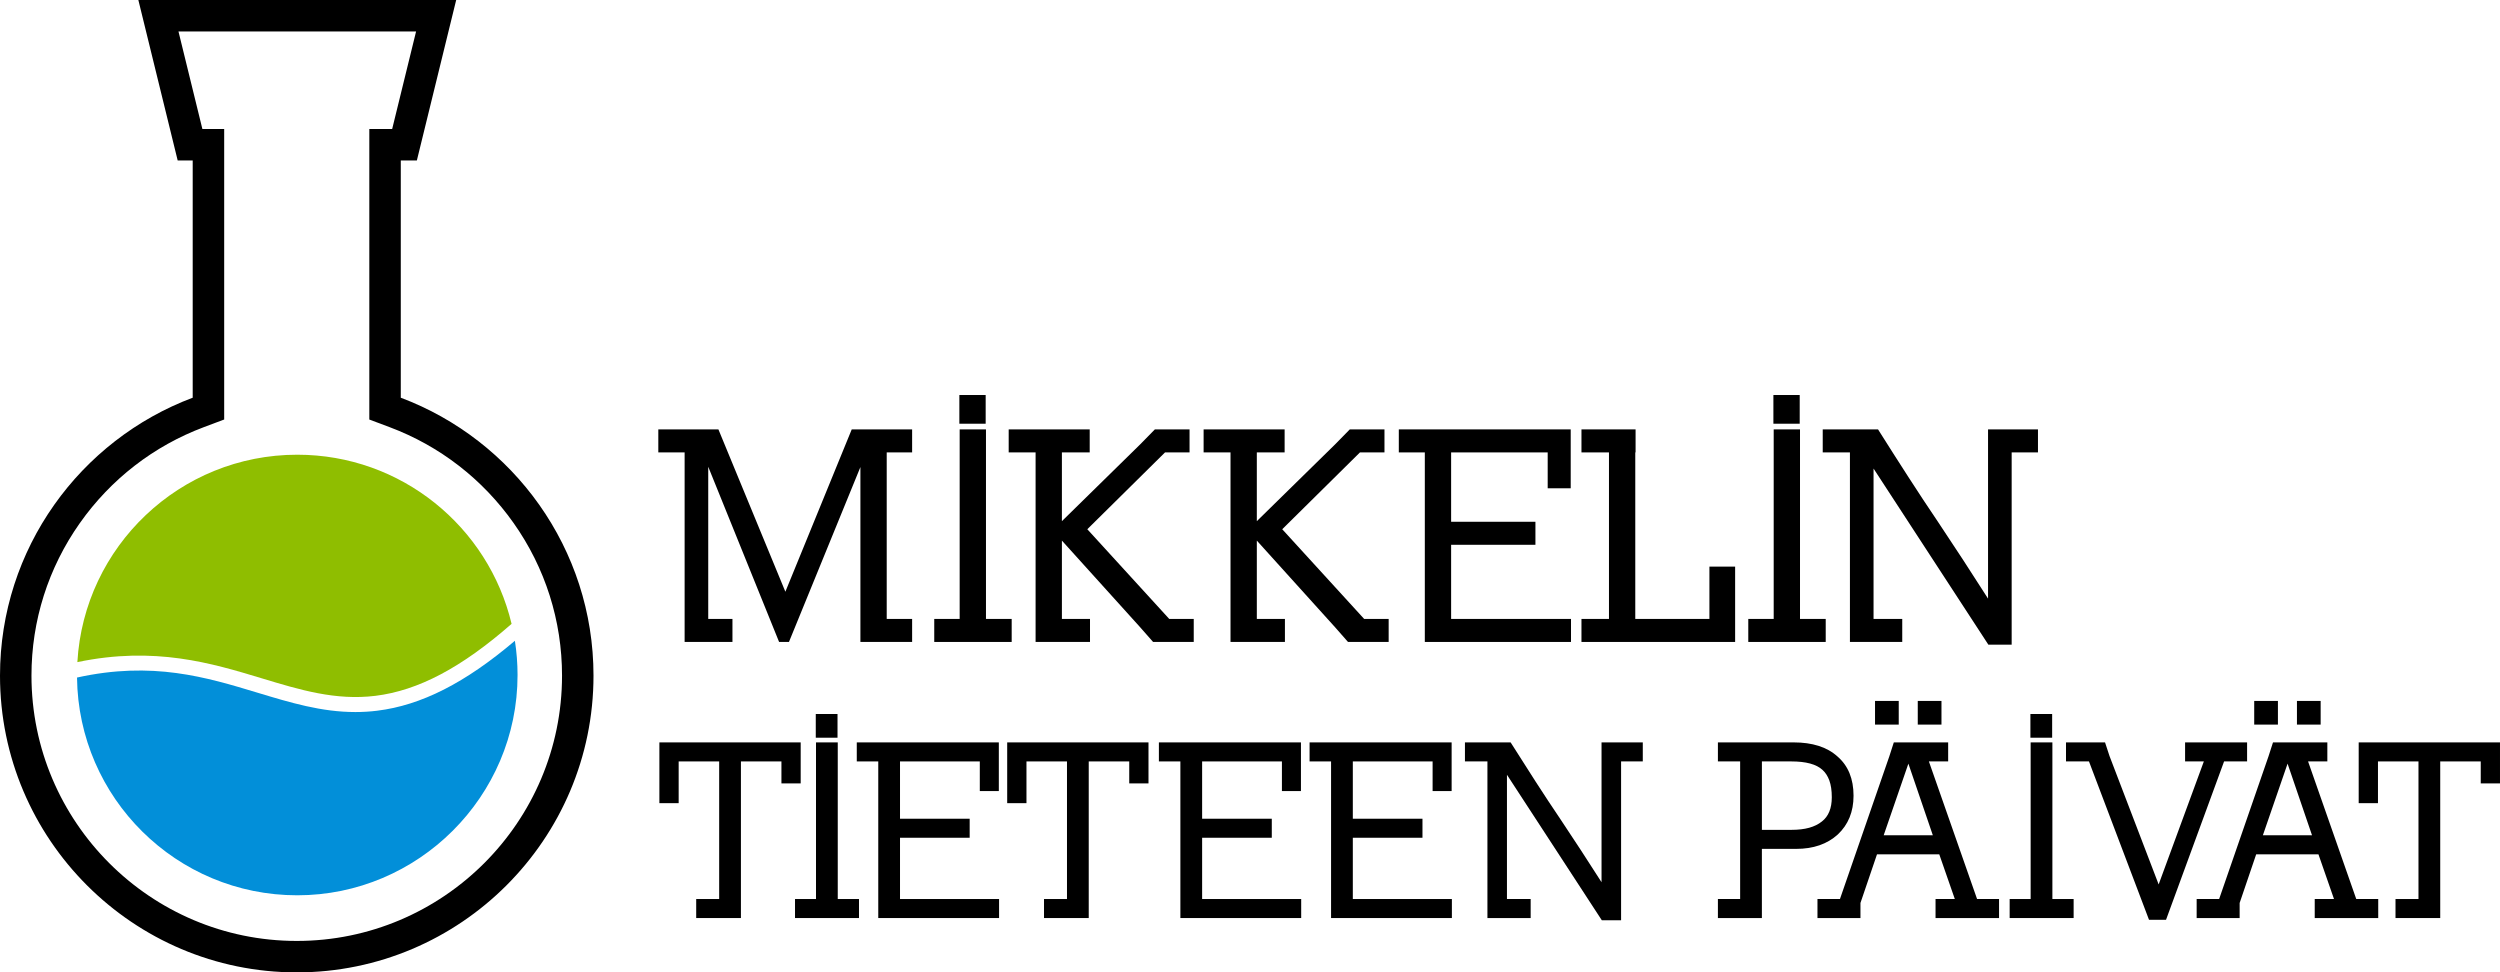
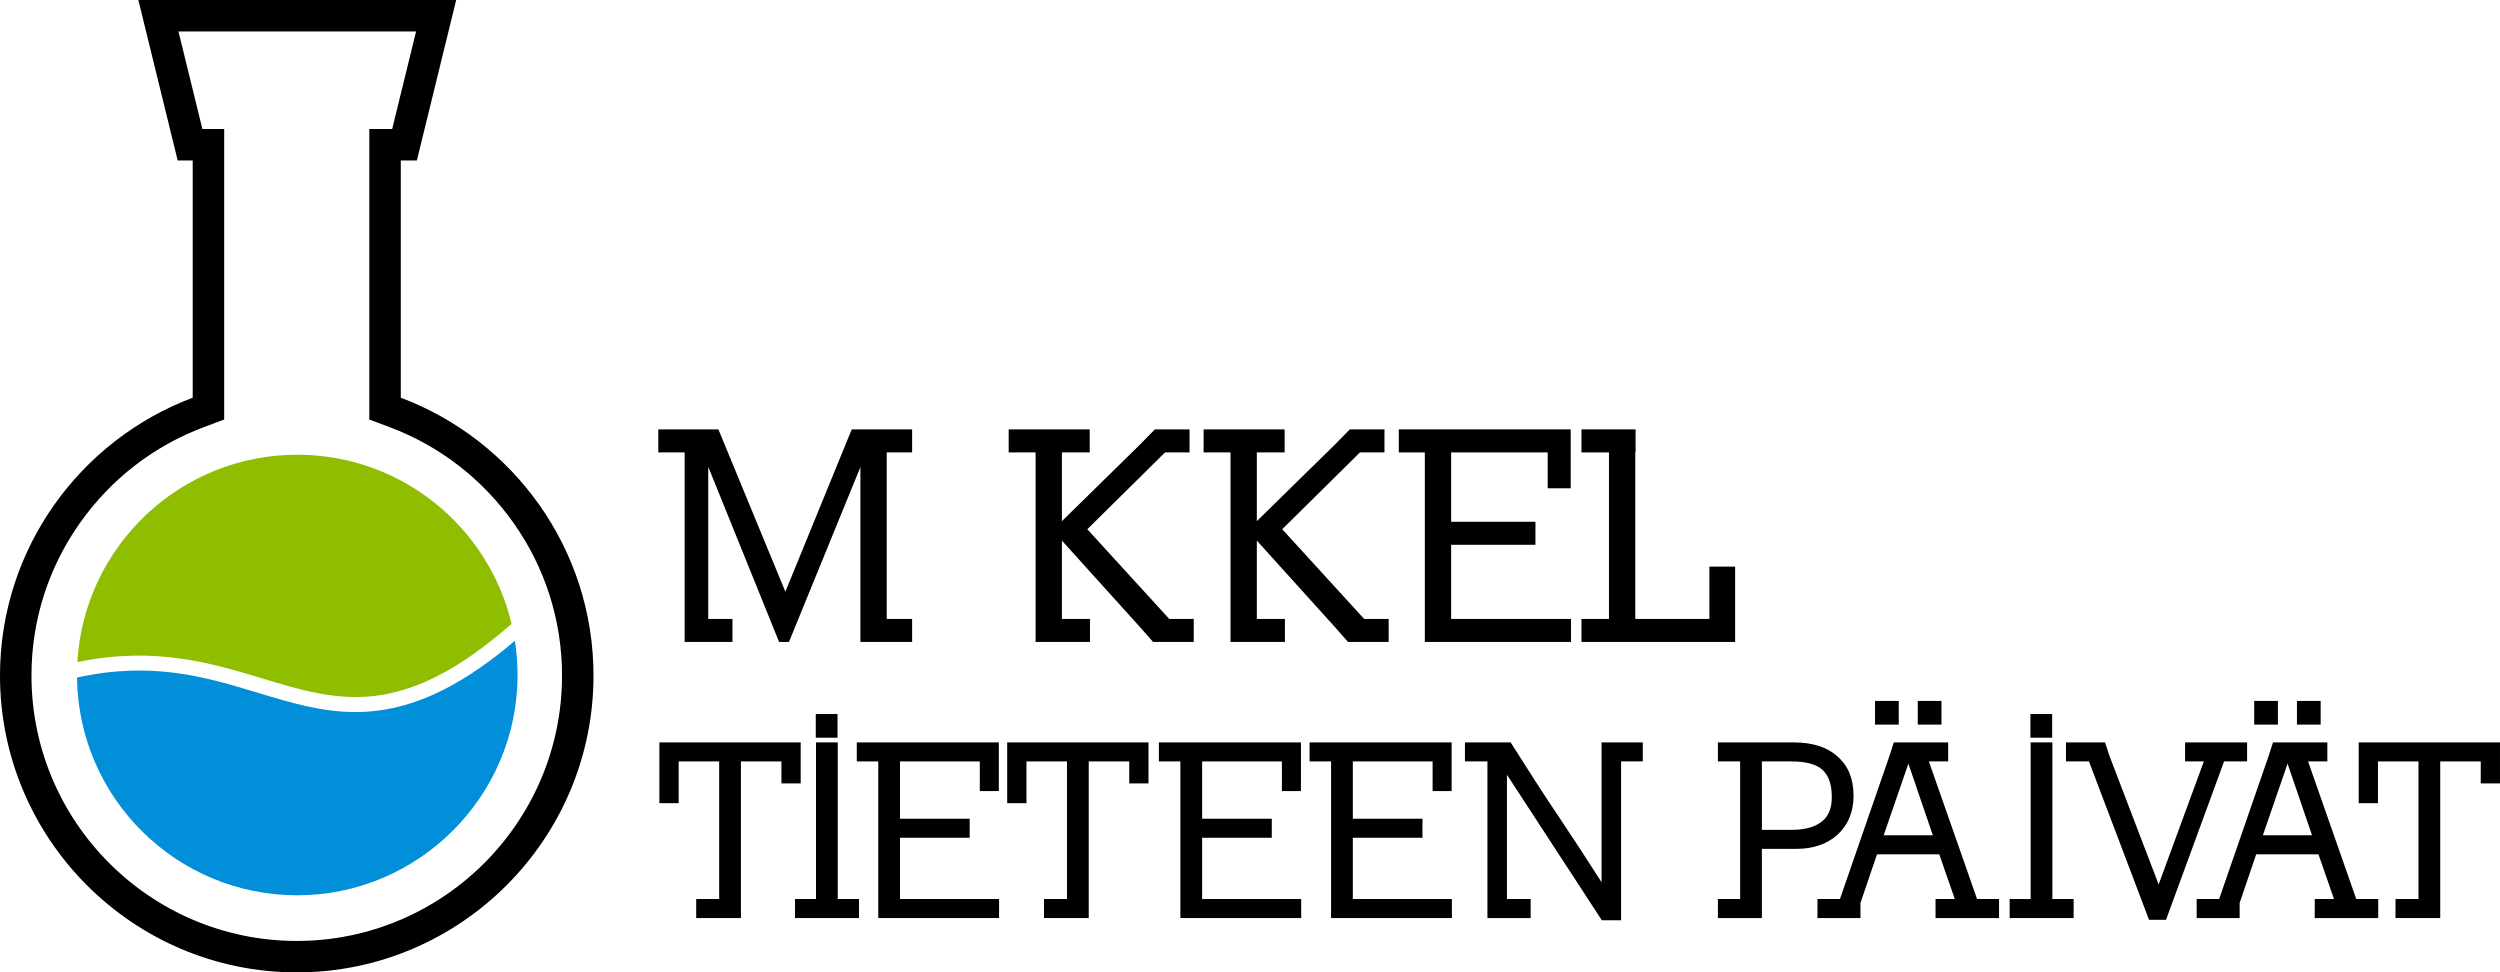
<svg xmlns="http://www.w3.org/2000/svg" id="water" width="1588.87" height="618" viewBox="0 0 1588.87 618">
  <path d="M264.44,20l-15.2,62h-14.52v184.63l12.97,4.87c31.8,11.95,59.03,33.01,78.74,60.92,20.13,28.51,30.77,62.05,30.77,96.99,0,92.97-75.63,168.6-168.6,168.6S20,522.37,20,429.4c0-34.94,10.64-68.48,30.77-96.99,19.71-27.91,46.93-48.97,78.74-60.92l12.97-4.87V82h-13.85l-15.2-62h151.01M289.93,0H87.93l25,102h9.54v150.77C51,279.62,0,348.66,0,429.4c0,103.99,84.61,188.6,188.6,188.6s188.6-84.61,188.6-188.6c0-80.74-51-149.78-122.48-176.63V102h10.21L289.93,0h0Z" />
  <path d="M239.71,451.7c-4.71.58-9.32.84-13.85.84-21.59,0-41.35-5.99-62.07-12.26-32.9-9.96-66.91-20.25-114.84-9.67.87,76.58,63.2,138.39,139.98,138.39s140-62.68,140-140c0-7.4-.58-14.67-1.69-21.76-31.56,26.82-59.56,41.02-87.54,44.45Z" fill="#028fd9" />
  <path d="M166.56,431.16c24.07,7.29,46.8,14.17,71.99,11.08,27.22-3.34,54.82-17.91,86.58-45.75-14.66-61.64-70.07-107.5-136.2-107.5-74.57,0-135.52,58.31-139.76,131.82,49.23-10.28,85.37.65,117.38,10.35Z" fill="#8fbe00" />
  <path d="M546.83,407.99v-111.15l-45.41,111.15h-6.27l-45.03-111.34v96.71h15.39v14.63h-30.4v-120.46h-16.72v-14.63h38.19l42.56,103.17,42.18-103.17h38.38v14.63h-16.15v105.83h16.15v14.63h-32.87Z" />
-   <path d="M593.76,407.99v-14.63h16.15v-120.46h16.72v120.46h16.34v14.63h-49.21ZM609.72,269.29v-18.24h16.72v18.24h-16.72Z" />
  <path d="M732.84,407.99l-8.36-9.5-49.59-54.91v49.78h17.86v14.63h-34.58v-120.46h-17.1v-14.63h51.49v14.63h-17.67v43.7l49.78-48.83,9.31-9.5h22.04v14.63h-15.58l-49.4,48.83,52.06,57h15.58v14.63h-25.84Z" />
  <path d="M856.72,407.99l-8.36-9.5-49.59-54.91v49.78h17.86v14.63h-34.58v-120.46h-17.1v-14.63h51.49v14.63h-17.67v43.7l49.78-48.83,9.31-9.5h22.04v14.63h-15.58l-49.4,48.83,52.06,57h15.58v14.63h-25.84Z" />
  <path d="M905.54,407.99v-120.46h-16.53v-14.63h109.25v37.43h-14.63v-22.8h-61.37v44.08h53.58v14.63h-53.58v47.12h76.19v14.63h-92.91Z" />
  <path d="M1005.1,407.99v-14.63h17.48v-105.83h-17.48v-14.63h34.39v14.63h-.19v105.83h47.12v-33.25h16.34v47.88h-97.66Z" />
-   <path d="M1111.12,407.99v-14.63h16.15v-120.46h16.72v120.46h16.34v14.63h-49.21ZM1127.08,269.29v-18.24h16.72v18.24h-16.72Z" />
-   <path d="M1278.51,287.53v122.17h-14.82l-72.96-111.91v95.57h18.24v14.63h-33.25v-120.46h-17.29v-14.63h35.15c6.71,10.64,13.17,20.78,19.38,30.4,6.21,9.63,12.47,19.13,18.81,28.5,5.32,7.98,10.61,15.99,15.87,24.04,5.25,8.05,10.54,16.25,15.86,24.61v-107.54h31.73v14.63h-16.72Z" />
  <path d="M496.64,497.89v-13.97h-25.75v99.54h-28.42v-12.09h14.6v-87.45h-25.75v26.53h-12.25v-38.62h89.8v26.06h-12.25Z" />
  <path d="M505.27,583.46v-12.09h13.34v-99.54h13.82v99.54h13.5v12.09h-40.66ZM518.46,468.85v-15.07h13.82v15.07h-13.82Z" />
  <path d="M558.18,583.46v-99.54h-13.66v-12.09h90.28v30.93h-12.09v-18.84h-50.71v36.42h44.27v12.09h-44.27v38.94h62.96v12.09h-76.77Z" />
  <path d="M717.69,497.89v-13.97h-25.75v99.54h-28.42v-12.09h14.6v-87.45h-25.75v26.53h-12.25v-38.62h89.8v26.06h-12.25Z" />
  <path d="M750.19,583.46v-99.54h-13.66v-12.09h90.28v30.93h-12.09v-18.84h-50.71v36.42h44.27v12.09h-44.27v38.94h62.96v12.09h-76.77Z" />
  <path d="M845.96,583.46v-99.54h-13.66v-12.09h90.28v30.93h-12.09v-18.84h-50.71v36.42h44.27v12.09h-44.27v38.94h62.96v12.09h-76.77Z" />
  <path d="M1030.28,483.92v100.95h-12.25l-60.29-92.47v78.97h15.07v12.09h-27.48v-99.54h-14.29v-12.09h29.04c5.55,8.79,10.88,17.17,16.01,25.12,5.13,7.96,10.31,15.81,15.54,23.55,4.4,6.59,8.76,13.21,13.11,19.86,4.34,6.65,8.71,13.42,13.11,20.33v-88.86h26.22v12.09h-13.82Z" />
  <path d="M1167.96,530.39c-6.7,6.07-15.49,9.11-26.38,9.11h-21.82v43.96h-27.95v-12.09h14.13v-87.45h-14.13v-12.09h48.2c5.86,0,11.12.73,15.78,2.2,4.66,1.47,8.66,3.72,12.01,6.75,6.8,5.86,10.21,14.18,10.21,24.96,0,10.15-3.35,18.37-10.05,24.65ZM1162.63,496.01c-1.05-2.83-2.51-5.08-4.4-6.75-3.87-3.56-10.47-5.34-19.78-5.34h-18.68v43.49h18.68c4.4,0,8.19-.44,11.38-1.33,3.19-.89,5.89-2.22,8.08-4,4.19-3.24,6.28-8.37,6.28-15.39,0-4.29-.53-7.85-1.57-10.68Z" />
  <path d="M1230.13,583.46v-12.09h12.25l-9.89-28.42h-39.56l-10.52,30.93v9.58h-27.32v-12.09h14.29l31.4-90.75,2.83-8.79h34.54v12.09h-12.25l30.62,87.45h13.97v12.09h-40.35ZM1191.67,460.53v-15.07h15.07v15.07h-15.07ZM1212.87,485.33l-15.7,45.53h31.24l-15.54-45.53ZM1218.83,460.53v-15.07h15.07v15.07h-15.07Z" />
  <path d="M1277.23,583.46v-12.09h13.34v-99.54h13.82v99.54h13.5v12.09h-40.66ZM1290.42,468.85v-15.07h13.82v15.07h-13.82Z" />
  <path d="M1413.51,483.92l-36.89,100.64h-10.83l-38.15-100.64h-14.6v-12.09h24.81l2.83,8.63,31.24,81.64,28.73-78.19h-11.93v-12.09h39.41v12.09h-14.6Z" />
  <path d="M1471.12,583.46v-12.09h12.25l-9.89-28.42h-39.56l-10.52,30.93v9.58h-27.32v-12.09h14.29l31.4-90.75,2.83-8.79h34.54v12.09h-12.25l30.62,87.45h13.97v12.09h-40.35ZM1432.66,460.53v-15.07h15.07v15.07h-15.07ZM1453.86,485.33l-15.7,45.53h31.24l-15.54-45.53ZM1459.82,460.53v-15.07h15.07v15.07h-15.07Z" />
  <path d="M1576.63,497.89v-13.97h-25.75v99.54h-28.42v-12.09h14.6v-87.45h-25.75v26.53h-12.25v-38.62h89.8v26.06h-12.25Z" />
</svg>